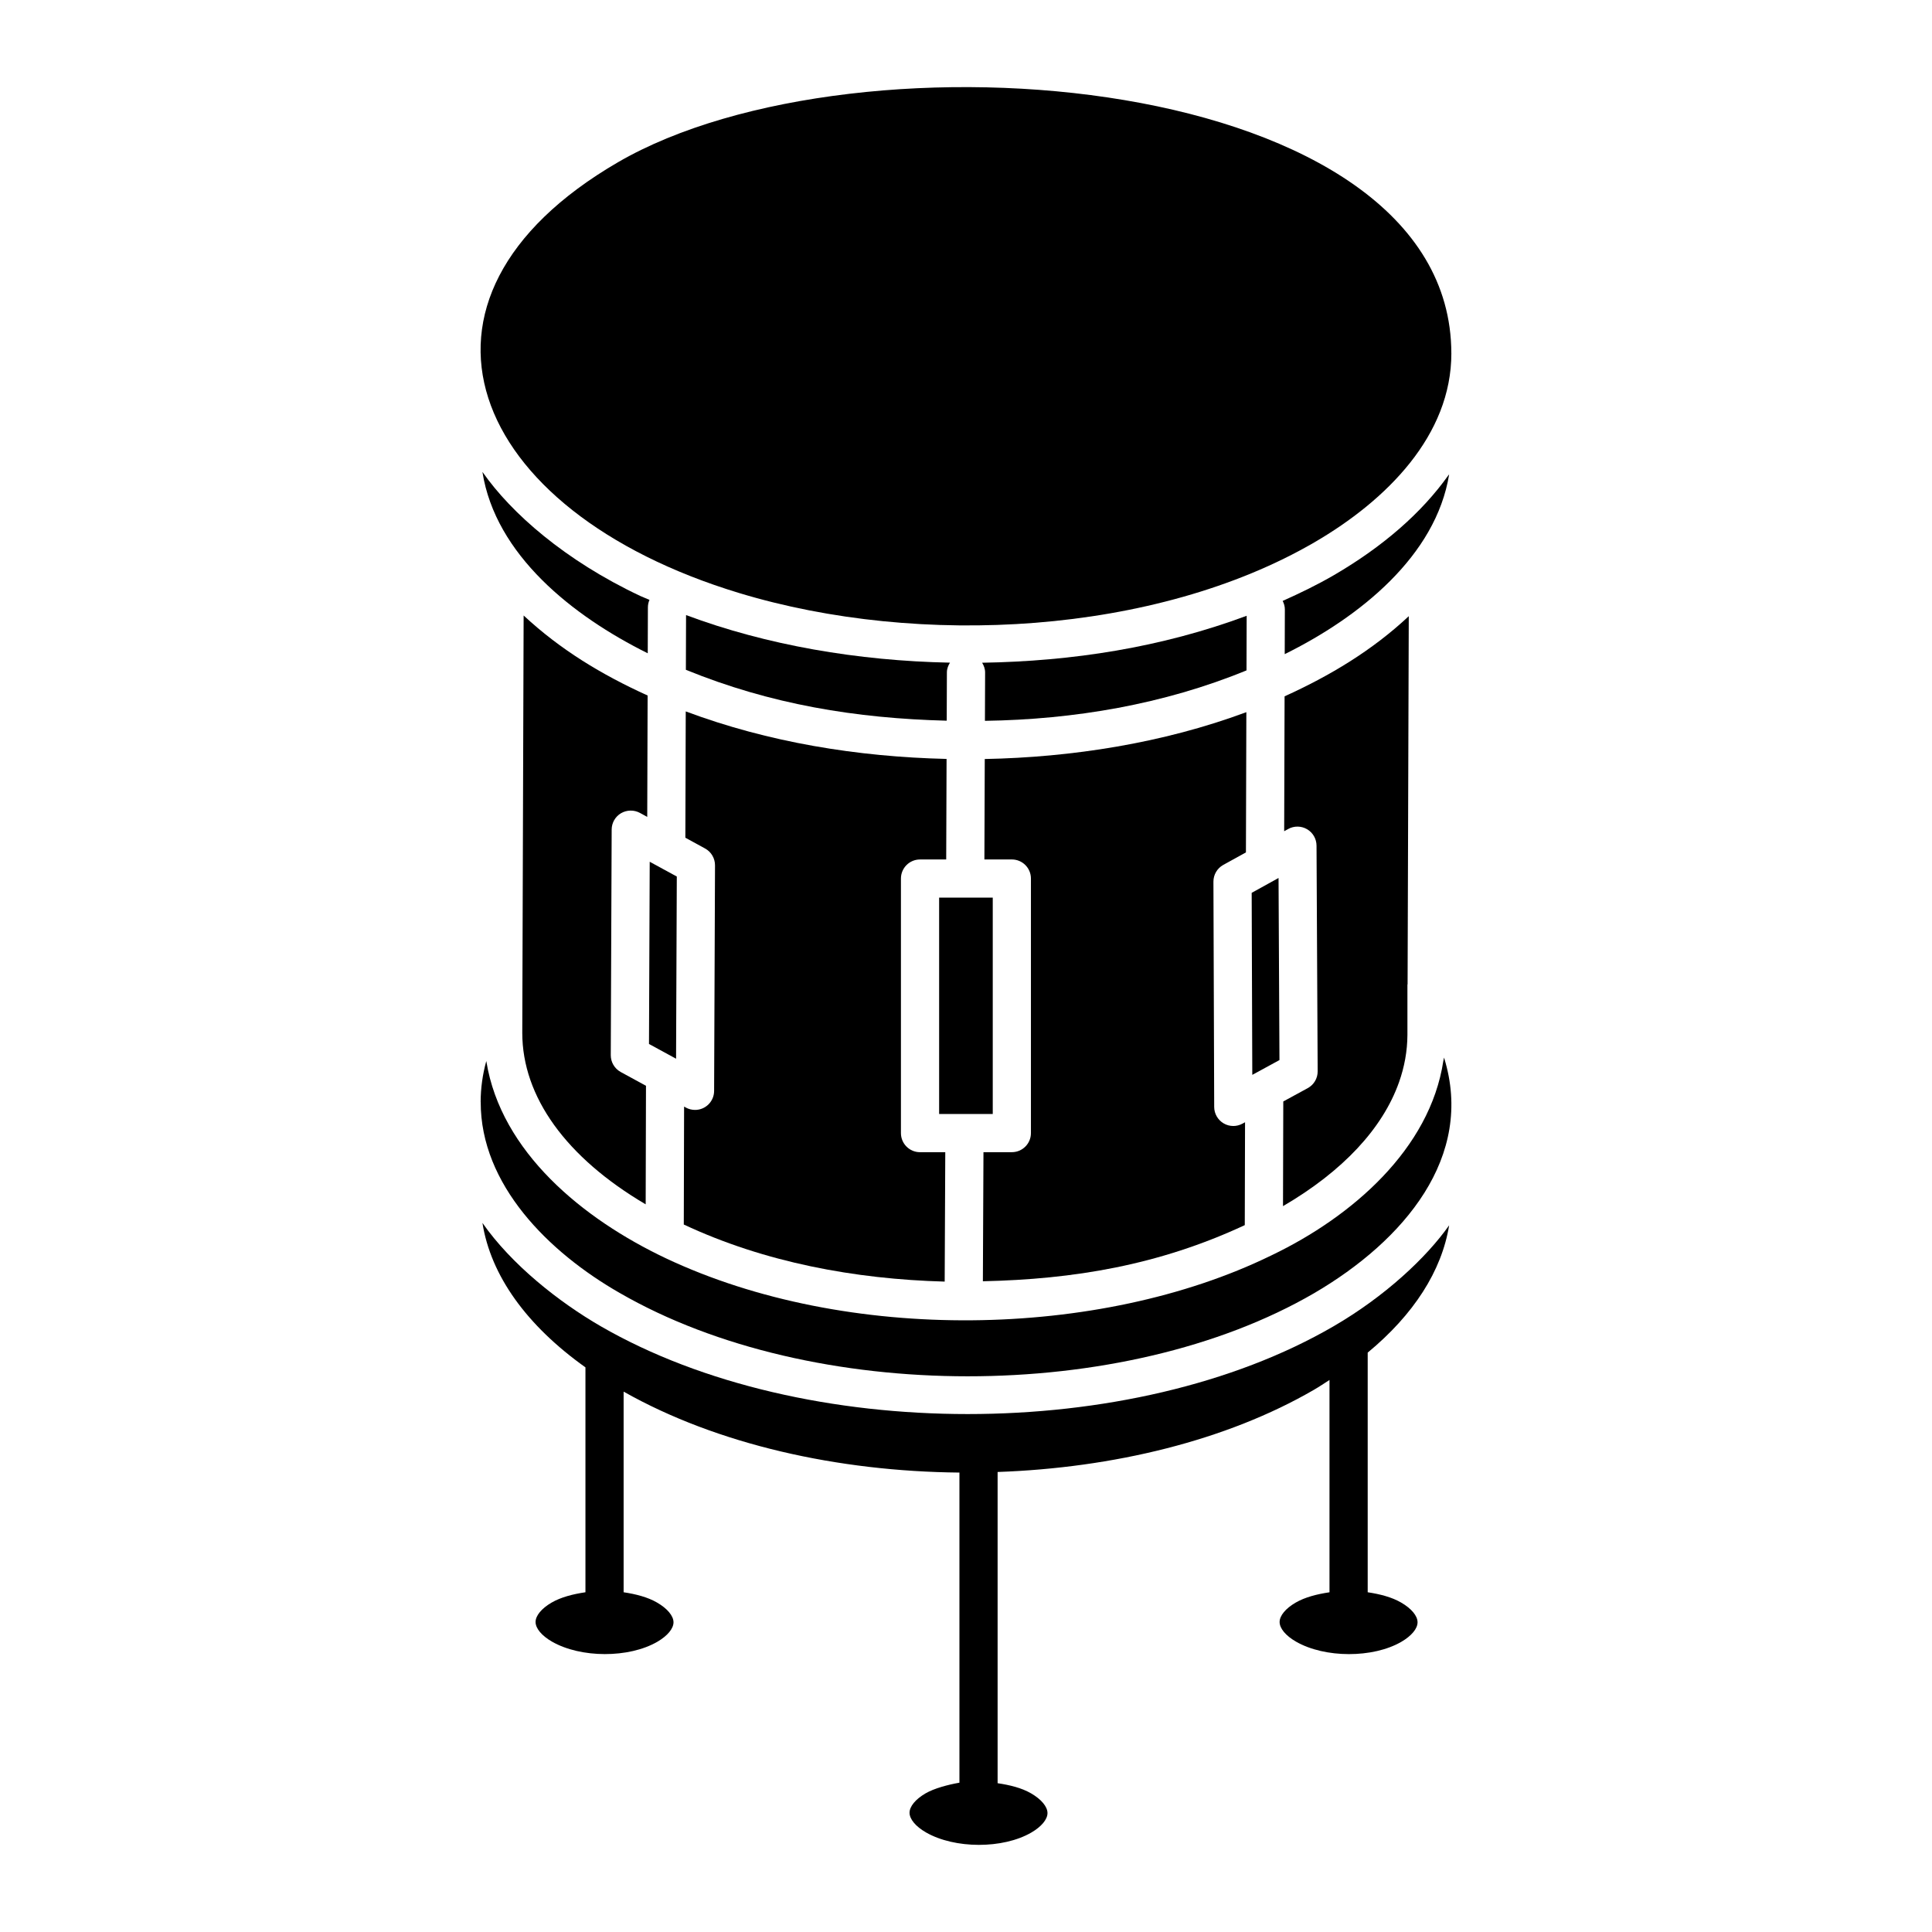
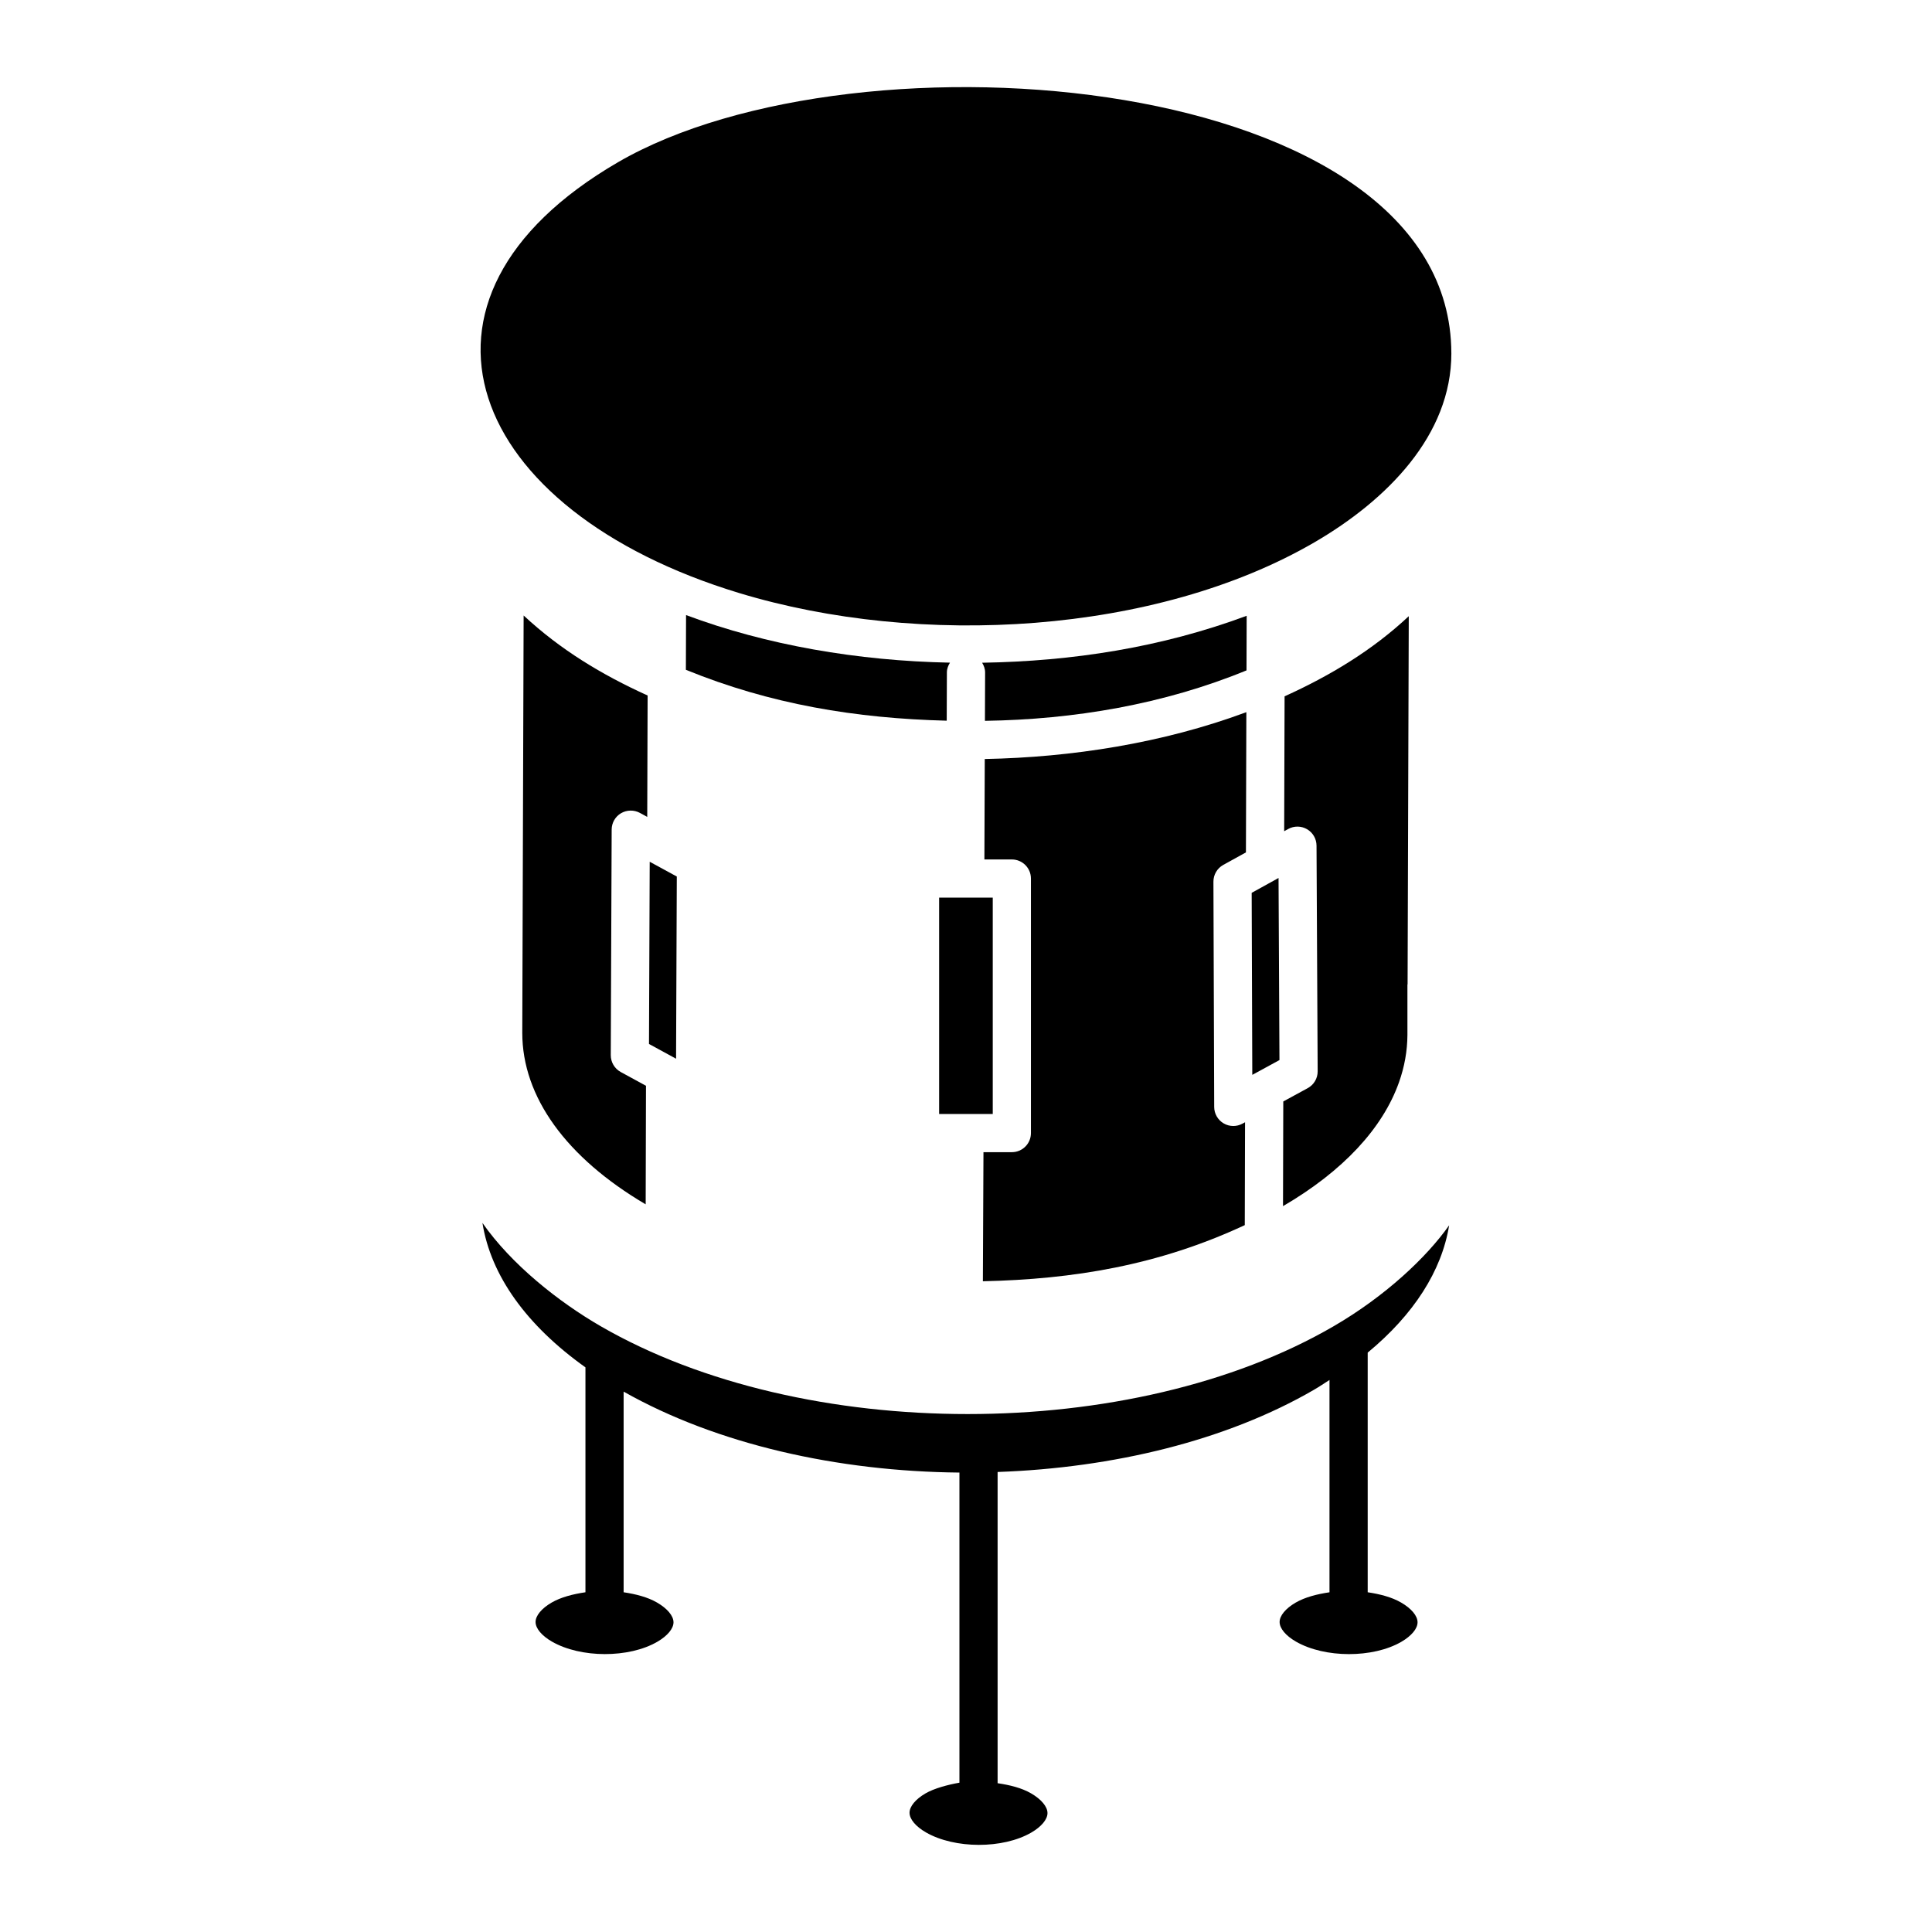
<svg xmlns="http://www.w3.org/2000/svg" fill="#000000" width="800px" height="800px" version="1.1" viewBox="144 144 512 512">
  <g>
    <path d="m468.18 373.21 6.004-3.316 0.113-37.164c-22.203 8.25-46.352 11.977-69.324 12.418l-0.098 26.617h7.273c2.797 0 5.059 2.262 5.059 5.059v67.457c0 2.797-2.262 5.059-5.059 5.059h-7.519l-0.156 34.207c24.023-0.523 46.582-4.231 69.406-14.875l0.07-27.262-0.699 0.379c-0.758 0.41-1.586 0.613-2.418 0.613-0.895 0-1.785-0.238-2.578-0.707-1.531-0.91-2.477-2.555-2.481-4.34l-0.203-59.707c-0.004-1.836 0.992-3.543 2.609-4.438z" />
    <path d="m394.89 334.99 0.047-12.84c0.008-0.945 0.352-1.781 0.816-2.539-24.422-0.477-48.66-4.648-69.941-12.609l-0.047 14.5c22.387 9.145 45.043 12.883 69.125 13.488z" />
    <path d="m475.87 428.85 7.199-3.922-0.242-48.254-7.121 3.938z" />
-     <path d="m328.19 438.14c-0.836 0-1.664-0.207-2.426-0.617l-0.473-0.258-0.082 31.246c21.332 10 45.305 14.48 69.141 15.125l0.156-34.293h-6.691c-2.797 0-5.059-2.262-5.059-5.059v-67.457c0-2.797 2.262-5.059 5.059-5.059h6.938l0.098-26.645c-23.621-0.551-47.254-4.41-69.121-12.594l-0.105 33.473 5.227 2.856c1.633 0.891 2.637 2.606 2.633 4.461l-0.238 59.785c-0.004 2.754-2.242 5.035-5.055 5.035z" />
    <path d="m528.62 237.6c-0.117-74.516-157.35-87.488-220.84-50.609-62.465 36.305-39.887 92.324 32.078 114.16 47.996 14.562 110.49 10.969 152.47-13.422 19.207-11.172 36.328-28.379 36.297-50.129z" />
    <path d="m490.56 432.37-6.477 3.527-0.074 27.742c15.859-9.25 26.414-20.605 30.746-32.84 1.449-4.09 2.203-8.277 2.227-12.516v-13.332c0-0.051 0.043-0.086 0.043-0.137l0.312-97.52c-9.66 9.062-20.934 15.82-32.91 21.238l-0.109 35.75 1.07-0.594c1.562-0.863 3.465-0.84 5.004 0.066 1.543 0.902 2.488 2.551 2.5 4.34l0.301 59.805c0.016 1.863-0.996 3.578-2.633 4.469z" />
-     <path d="m528.04 269.71c-0.074 0.105-0.176 0.207-0.254 0.312-6.996 9.82-17.207 18.797-30.375 26.449-4.269 2.481-8.824 4.691-13.488 6.777 0.344 0.688 0.582 1.434 0.578 2.258l-0.035 11.848c19.785-9.777 40.059-25.945 43.574-47.645z" />
    <path d="m323.36 376.29-7.18-3.914-0.191 48.285 7.176 3.91z" />
    <path d="m515.29 568.68c-2.488-1.438-5.594-2.223-8.836-2.715v-63.508c12.184-10.07 19.617-21.621 21.582-33.734-6.039 8.578-17.039 18.867-30.633 26.758-53.355 31.012-140.46 31.012-194.16 0.012-11.195-6.465-23.723-16.406-31.391-27.41 2.207 13.957 11.691 27.164 27.297 38.281v59.602c-3.297 0.492-6.461 1.285-8.984 2.746-2.652 1.547-4.234 3.465-4.234 5.133 0.004 1.691 1.621 3.633 4.328 5.191 7.625 4.402 20.422 4.422 27.938 0.051 2.688-1.562 4.293-3.492 4.289-5.164 0-1.699-1.641-3.66-4.383-5.242-2.488-1.438-5.594-2.223-8.836-2.715v-53.172c24.777 14.012 56.812 21.148 88.992 21.453v82.184c-3.043 0.531-6.695 1.504-8.988 2.836-2.652 1.547-4.234 3.465-4.234 5.133 0.004 1.684 1.621 3.633 4.332 5.195 7.625 4.402 20.422 4.422 27.938 0.051 2.688-1.562 4.293-3.492 4.289-5.164 0-1.699-1.641-3.66-4.383-5.242-2.484-1.434-5.598-2.195-8.836-2.672v-82.477c30.598-1.082 60.629-8.301 83.887-21.812 1.426-0.828 2.719-1.711 4.066-2.57v56.262c-3.297 0.492-6.461 1.285-8.984 2.746-2.652 1.547-4.238 3.465-4.234 5.133 0 1.691 1.621 3.633 4.328 5.191 7.625 4.402 20.422 4.422 27.938 0.051 2.688-1.562 4.293-3.492 4.289-5.164 0.012-1.703-1.629-3.664-4.371-5.246z" />
-     <path d="m308.29 486.68c50.941 29.395 133.47 29.406 183.98 0.02 23.809-13.918 42.605-36.164 34.414-62.43-0.039 0.305-0.141 0.602-0.188 0.902-3.543 23.355-24.203 41.254-45.387 51.434-0.109 0.051-0.27 0.133-0.367 0.176-45.391 22.109-112.39 23.297-160.29 0.672-22.023-10.43-43.648-28.16-47.551-52.117-0.008-0.047-0.027-0.094-0.031-0.141-0.984 3.559-1.477 7.16-1.492 10.773 0 0.027 0.016 0.047 0.016 0.07v0.004c-0.055 21.867 17.957 39.816 36.891 50.637z" />
    <path d="m407.09 381.88h-14.211v57.34h14.211z" />
    <path d="m474.38 307.19c-22.648 8.418-46.23 12.055-70.105 12.441 0.461 0.766 0.793 1.617 0.789 2.578l-0.047 12.82c23.652-0.352 47.352-4.356 69.32-13.367z" />
-     <path d="m315.7 304.95c0.004-0.707 0.156-1.375 0.418-1.98-0.797-0.359-1.645-0.664-2.434-1.031-20.043-9.438-34.227-22.051-41.684-32.676-0.047-0.066-0.105-0.125-0.152-0.188 3.469 21.988 23.922 38.188 43.812 48.051z" />
    <path d="m308.58 359.51c1.547-0.895 3.434-0.926 5-0.086l1.945 1.062 0.102-32.168c-12.23-5.555-23.105-12.133-32.859-21.207l-0.359 110.6c0 16.953 11.633 33.051 32.703 45.449l0.082-31.414-6.699-3.656c-1.629-0.891-2.637-2.606-2.633-4.461l0.238-59.785c0-1.781 0.949-3.43 2.481-4.336z" />
  </g>
</svg>